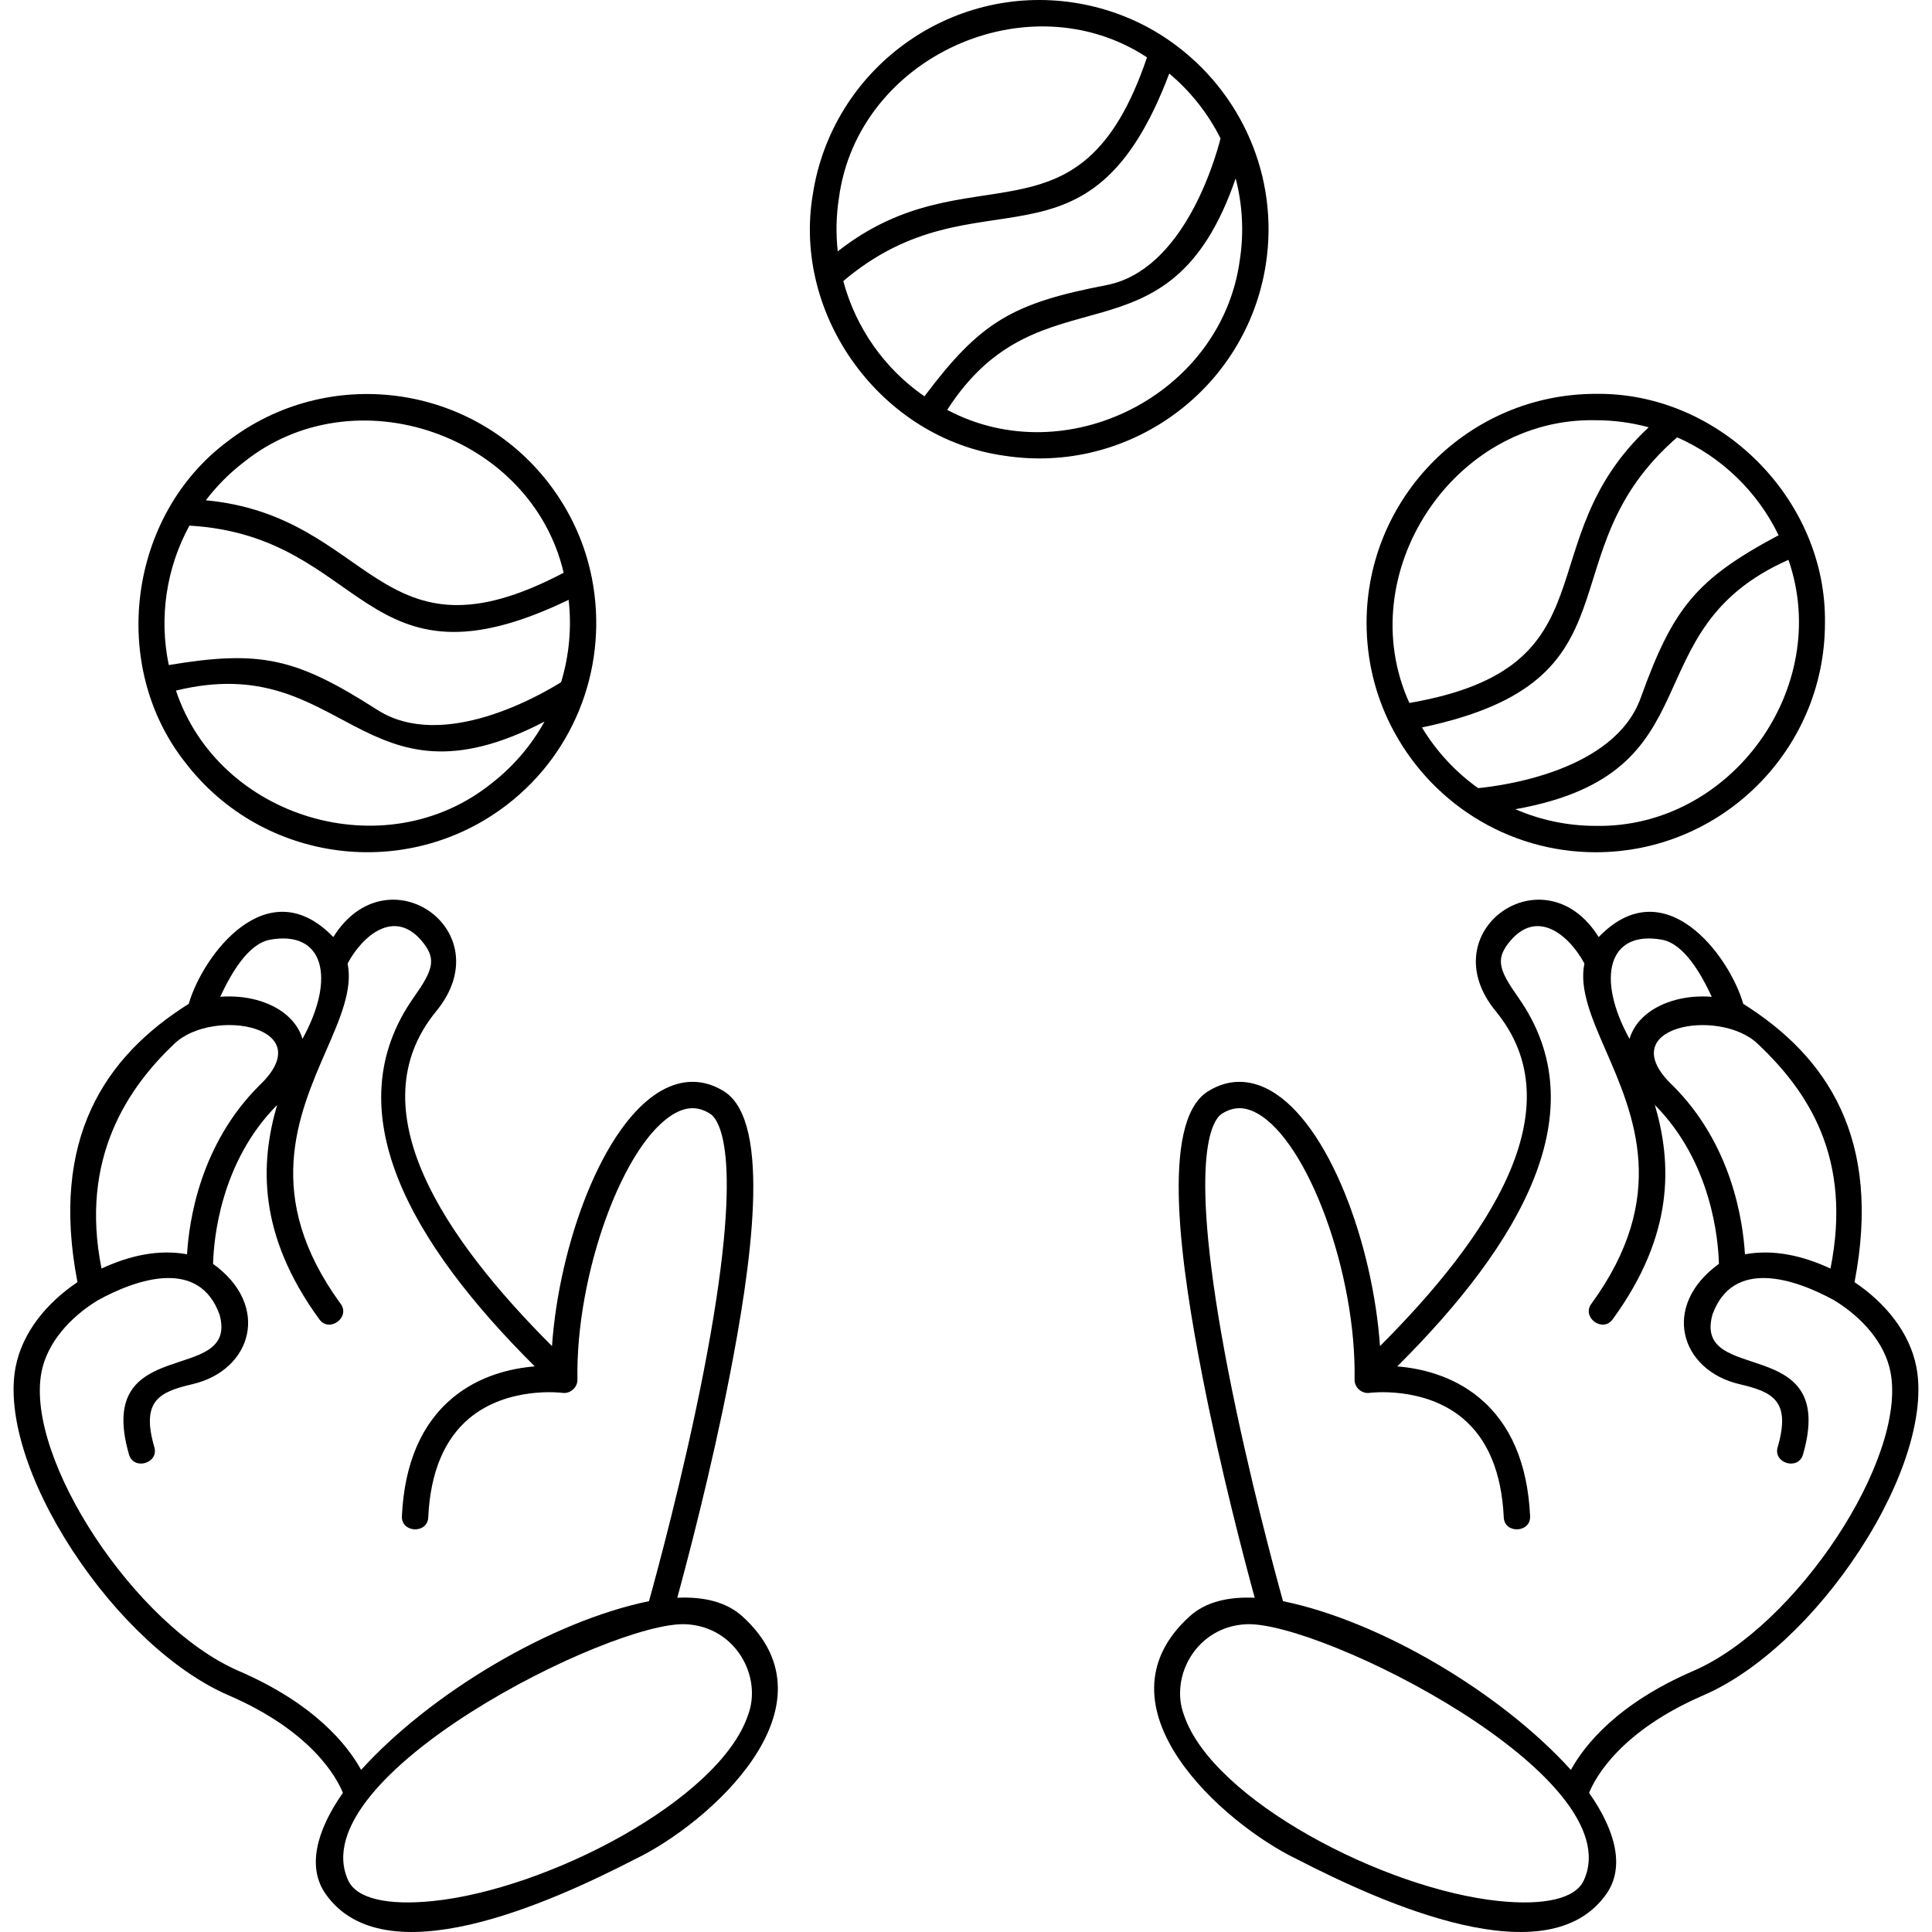
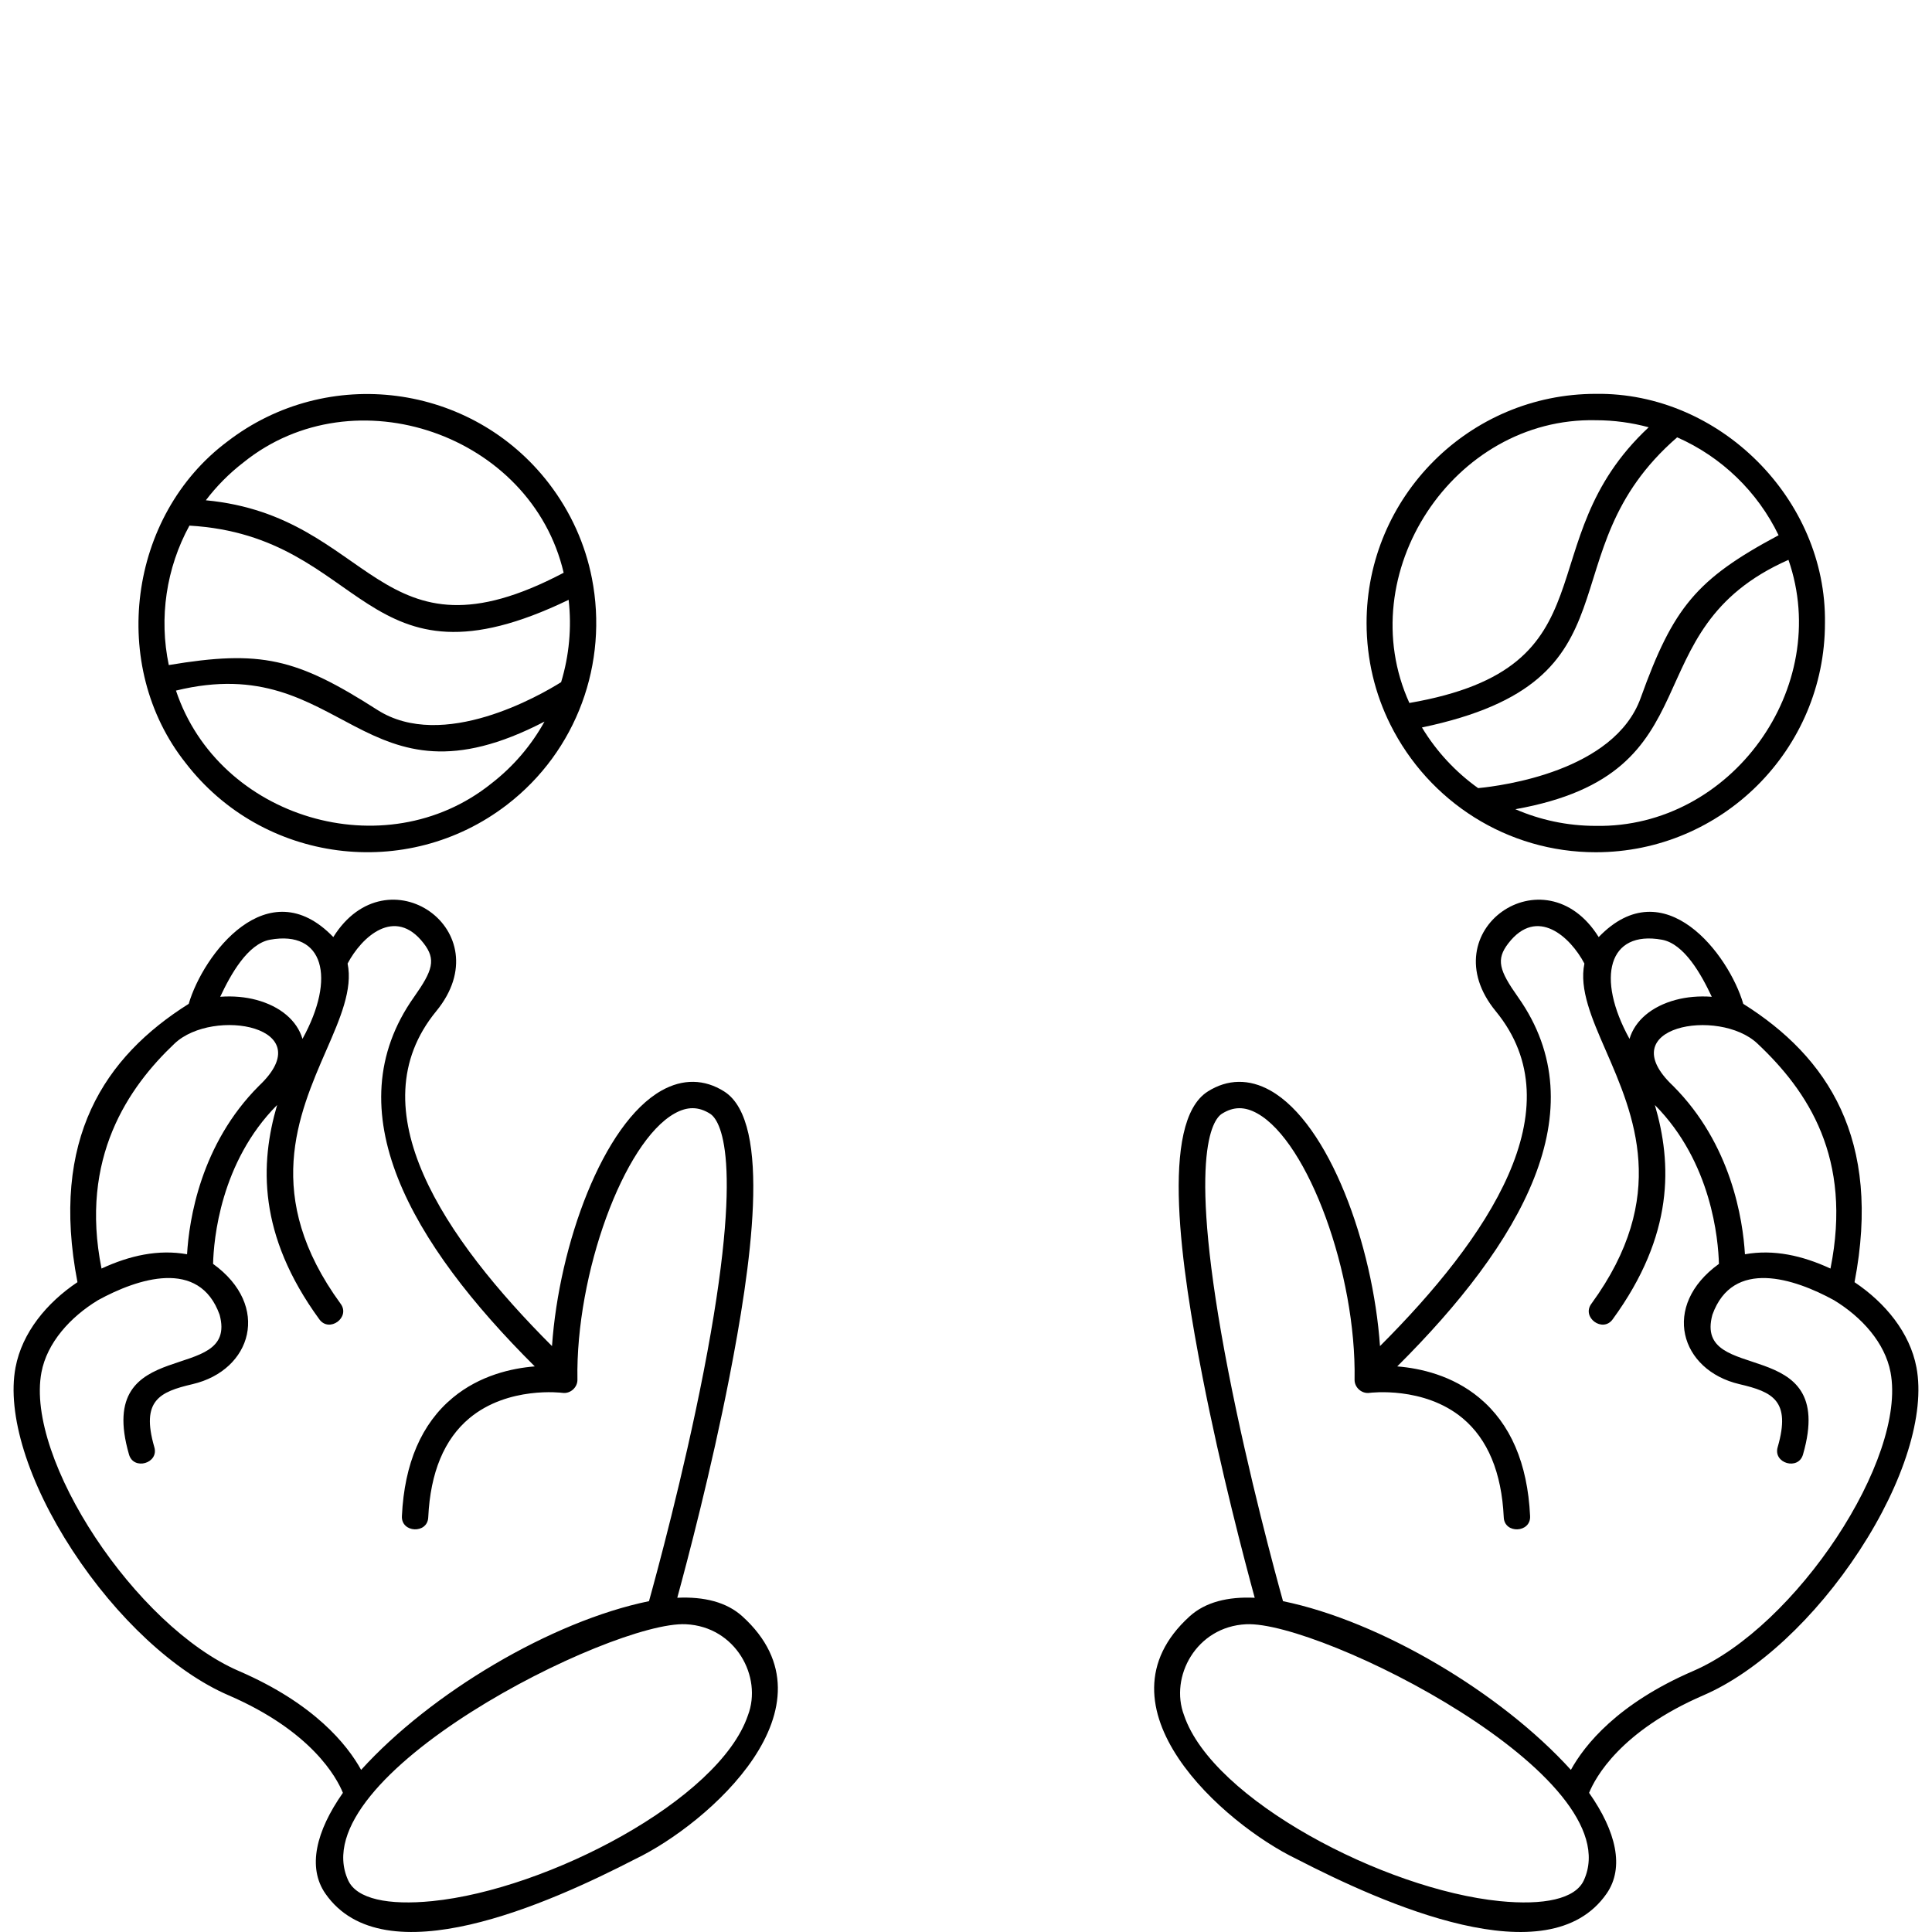
<svg xmlns="http://www.w3.org/2000/svg" id="Capa_1" enable-background="new 0 0 512 512" height="512" viewBox="0 0 512 512" width="512">
  <g>
    <g>
      <path d="m196.722 428.338c-4.151-3.761-10.112-5.251-17.237-4.914 2.639-9.659 8.999-33.738 13.828-58.512 5.57-28.573 11.485-67.505-1.395-75.662-5.239-3.317-10.972-3.404-16.583-.251-15.585 8.758-27.186 40.877-29.05 67.73-28.528-28.537-51.942-62.841-30.677-88.751 17.502-21.324-12.976-42.585-27.278-19.644-17.389-18.049-34.541 4.699-38.315 17.694-22.337 14.039-36.795 35.822-29.488 73.763-8.129 5.443-14.661 13.35-16.409 22.586-2.334 12.34 3.306 30.475 15.085 48.513 11.684 17.891 27.129 32.23 41.317 38.356 22.074 9.532 28.696 21.809 30.353 25.877-7.148 10.179-9.442 19.772-4.646 26.695 15.493 22.36 59.289 2.62 82.18-9.175 19.176-9.222 54.734-40.365 28.315-64.305zm-125.135-179.307c14.142-2.546 17.542 10.009 8.576 26.281-1.443-4.868-5.879-8.625-12.243-10.332-2.848-.765-6.151-1.08-9.56-.822 2.759-5.897 7.29-14.058 13.227-15.127zm-25.329 27.525c10.253-9.698 38.981-4.513 22.403 11.171-15.527 15.504-18.55 35.56-19.09 44.666-7.604-1.356-15.195.327-22.666 3.787-5.883-29.34 7.155-48.087 19.353-59.624zm17.033 166.275c-27.321-11.797-56.651-56.184-52.305-79.155 1.475-7.797 7.582-14.625 15.012-19.128 10.427-5.713 26.799-11.165 32.199 3.874 5.173 18.975-33.353 4.613-24.024 36.985 1.19 4.374 8.037 2.397 6.713-1.939-3.567-12.349 1.413-14.613 10.132-16.65 15.732-3.675 20.867-20.759 5.45-31.877.162-6.38 1.903-26.923 16.974-42.106-4.537 15.493-5.164 34.367 11.162 56.766 2.632 3.708 8.366-.498 5.647-4.116-20.691-28.386-11.281-49.957-3.721-67.289 3.571-8.186 7.002-16.06 5.585-22.844 3.704-7.037 12.534-15.234 20.161-5.364 3.312 4.287 2.453 7.149-2.576 14.26-21.229 30.012-.818 65.186 32.018 97.86-6.093.495-14.551 2.359-21.716 8.296-8.288 6.866-12.826 17.406-13.49 31.325-.285 4.531 6.839 4.849 6.98.333.564-11.848 4.239-20.675 10.92-26.238 10.257-8.538 24.5-6.721 24.634-6.704 2.071.311 4.034-1.428 3.979-3.522-.494-28.007 12.252-62.932 25.736-70.509 3.368-1.894 6.362-1.873 9.419.063 2.424 1.535 9.464 11.003-1.717 68.383-5.353 27.471-12.611 54.101-14.474 60.79-25.891 5.313-57.841 24.342-76.289 44.709-3.653-6.62-12.365-17.547-32.409-26.203zm134.915 11.757c-7.586 22.374-53.083 46.162-83.624 49.223-11.655 1.168-20.042-.544-22.314-5.504-12.626-27.56 69.807-68.802 89.483-67.867 13.231.629 20.358 13.944 16.455 24.148z" />
-       <path d="m343.592 492.644c22.891 11.795 66.687 31.535 82.18 9.175 4.797-6.923 2.502-16.516-4.646-26.695 1.657-4.068 8.278-16.345 30.353-25.877 14.188-6.127 29.633-20.465 41.317-38.356 11.78-18.038 17.419-36.174 15.085-48.513-1.748-9.236-8.28-17.143-16.409-22.586 7.306-37.942-7.152-59.725-29.488-73.763-3.773-12.995-20.926-35.743-38.315-17.694-14.302-22.941-44.78-1.68-27.278 19.644 21.265 25.909-2.149 60.214-30.677 88.751-1.864-26.853-13.465-58.972-29.05-67.73-5.61-3.152-11.344-3.066-16.583.251-12.88 8.157-6.965 47.089-1.395 75.662 4.829 24.774 11.189 48.853 13.828 58.512-7.125-.338-13.086 1.152-17.237 4.914-26.418 23.939 9.14 55.082 28.315 64.305zm110.048-228.486c-3.409-.258-6.712.057-9.56.822-6.364 1.707-10.8 5.464-12.243 10.332-8.965-16.271-5.566-28.827 8.577-26.281 5.936 1.069 10.467 9.23 13.226 15.127zm31.454 72.022c-7.47-3.459-15.061-5.142-22.666-3.787-.54-9.107-3.563-29.162-19.09-44.666-16.578-15.684 12.131-20.85 22.403-11.171 13.37 12.597 25.237 30.284 19.353 59.624zm-68.793 132.856c-18.448-20.366-50.398-39.396-76.289-44.709-1.863-6.689-9.121-33.319-14.474-60.79-11.181-57.38-4.141-66.848-1.717-68.383 3.057-1.936 6.051-1.957 9.419-.063 13.484 7.577 26.23 42.502 25.736 70.509-.055 2.093 1.908 3.833 3.978 3.522.135-.017 14.378-1.834 24.634 6.704 6.681 5.563 10.355 14.39 10.92 26.238.142 4.517 7.265 4.199 6.98-.333-.663-13.92-5.201-24.459-13.49-31.325-7.165-5.937-15.623-7.801-21.716-8.296 32.836-32.674 53.247-67.848 32.018-97.86-5.03-7.111-5.889-9.973-2.577-14.26 7.627-9.87 16.457-1.673 20.161 5.364-1.417 6.784 2.014 14.658 5.585 22.844 7.56 17.332 16.97 38.904-3.721 67.289-2.719 3.618 3.015 7.824 5.647 4.116 16.326-22.398 15.7-41.273 11.162-56.766 15.07 15.183 16.812 35.726 16.974 42.106-15.418 11.118-10.283 28.202 5.45 31.877 8.719 2.036 13.699 4.3 10.132 16.65-1.324 4.336 5.523 6.313 6.713 1.939 9.329-32.372-29.196-18.01-24.024-36.985 5.4-15.039 21.772-9.587 32.199-3.874 7.43 4.503 13.537 11.331 15.012 19.128 4.346 22.971-24.984 67.357-52.306 79.155-20.042 8.654-28.754 19.581-32.406 26.203zm-86.052-38.596c19.675-.936 102.108 40.306 89.483 67.867-2.272 4.959-10.659 6.672-22.314 5.504-30.541-3.06-76.038-26.849-83.624-49.223-3.903-10.204 3.224-23.519 16.455-24.148z" />
+       <path d="m343.592 492.644c22.891 11.795 66.687 31.535 82.18 9.175 4.797-6.923 2.502-16.516-4.646-26.695 1.657-4.068 8.278-16.345 30.353-25.877 14.188-6.127 29.633-20.465 41.317-38.356 11.78-18.038 17.419-36.174 15.085-48.513-1.748-9.236-8.28-17.143-16.409-22.586 7.306-37.942-7.152-59.725-29.488-73.763-3.773-12.995-20.926-35.743-38.315-17.694-14.302-22.941-44.78-1.68-27.278 19.644 21.265 25.909-2.149 60.214-30.677 88.751-1.864-26.853-13.465-58.972-29.05-67.73-5.61-3.152-11.344-3.066-16.583.251-12.88 8.157-6.965 47.089-1.395 75.662 4.829 24.774 11.189 48.853 13.828 58.512-7.125-.338-13.086 1.152-17.237 4.914-26.418 23.939 9.14 55.082 28.315 64.305m110.048-228.486c-3.409-.258-6.712.057-9.56.822-6.364 1.707-10.8 5.464-12.243 10.332-8.965-16.271-5.566-28.827 8.577-26.281 5.936 1.069 10.467 9.23 13.226 15.127zm31.454 72.022c-7.47-3.459-15.061-5.142-22.666-3.787-.54-9.107-3.563-29.162-19.09-44.666-16.578-15.684 12.131-20.85 22.403-11.171 13.37 12.597 25.237 30.284 19.353 59.624zm-68.793 132.856c-18.448-20.366-50.398-39.396-76.289-44.709-1.863-6.689-9.121-33.319-14.474-60.79-11.181-57.38-4.141-66.848-1.717-68.383 3.057-1.936 6.051-1.957 9.419-.063 13.484 7.577 26.23 42.502 25.736 70.509-.055 2.093 1.908 3.833 3.978 3.522.135-.017 14.378-1.834 24.634 6.704 6.681 5.563 10.355 14.39 10.92 26.238.142 4.517 7.265 4.199 6.98-.333-.663-13.92-5.201-24.459-13.49-31.325-7.165-5.937-15.623-7.801-21.716-8.296 32.836-32.674 53.247-67.848 32.018-97.86-5.03-7.111-5.889-9.973-2.577-14.26 7.627-9.87 16.457-1.673 20.161 5.364-1.417 6.784 2.014 14.658 5.585 22.844 7.56 17.332 16.97 38.904-3.721 67.289-2.719 3.618 3.015 7.824 5.647 4.116 16.326-22.398 15.7-41.273 11.162-56.766 15.07 15.183 16.812 35.726 16.974 42.106-15.418 11.118-10.283 28.202 5.45 31.877 8.719 2.036 13.699 4.3 10.132 16.65-1.324 4.336 5.523 6.313 6.713 1.939 9.329-32.372-29.196-18.01-24.024-36.985 5.4-15.039 21.772-9.587 32.199-3.874 7.43 4.503 13.537 11.331 15.012 19.128 4.346 22.971-24.984 67.357-52.306 79.155-20.042 8.654-28.754 19.581-32.406 26.203zm-86.052-38.596c19.675-.936 102.108 40.306 89.483 67.867-2.272 4.959-10.659 6.672-22.314 5.504-30.541-3.06-76.038-26.849-83.624-49.223-3.903-10.204 3.224-23.519 16.455-24.148z" />
      <path d="m368.448 191.999c10.214 20.491 31.061 33.866 54.446 33.855 33.491 0 60.738-27.247 60.738-60.739.482-32.805-27.942-61.209-60.738-60.739-33.492 0-60.739 27.247-60.739 60.739.012 9.649 2.242 18.757 6.293 26.884zm54.447 26.867c-7.568 0-14.771-1.58-21.309-4.415 54.026-9.638 30.093-47.402 72.374-66.085 11.729 33.783-15.171 71.141-51.065 70.5zm48.447-77.022c-21.8 11.639-27.928 19.157-36.543 43.115-6.981 19.414-36.71 23.289-43.08 23.901-5.991-4.282-11.075-9.752-14.888-16.076 59.593-12.498 32.002-45.979 67.633-76.886 11.749 5.168 21.316 14.413 26.878 25.946zm-48.447-30.479c4.853 0 9.552.657 14.027 1.868-32.701 30.486-8.474 63.542-63.421 73.063-15.542-34.189 11.617-75.774 49.394-74.931z" />
-       <path d="m284.786.73c-33.092-5.156-64.21 17.571-69.366 50.664-5.514 32.333 18.175 64.791 50.664 69.365 33.092 5.156 64.21-17.571 69.366-50.663 3.611-23.106-6.395-45.763-25.069-59.01-7.407-5.253-16.062-8.859-25.595-10.356zm-33.762 107.892c24.969-38.9 58.599-9.438 76.44-61.337 1.795 6.896 2.247 14.257 1.082 21.735-4.893 35.565-45.948 56.392-77.522 39.602zm-27.541-34.142c36.024-30.448 64.858 1.969 86.382-54.99 5.662 4.741 10.284 10.607 13.593 17.186-1.585 6.2-9.991 34.978-30.248 38.887-25 4.824-33.371 9.721-48.227 29.469-10.539-7.272-18.201-18.147-21.5-30.552zm80.485-59.28c-17.867 52.826-46.799 23.799-81.956 51.417-.508-4.608-.434-9.352.313-14.147 4.984-37.456 50.254-57.89 81.643-37.27z" />
      <path d="m145.444 128.082c-20.431-26.538-58.642-31.507-85.181-11.076-26.275 19.634-31.47 59.48-11.076 85.18 20.431 26.538 58.642 31.507 85.18 11.077 18.537-14.258 26.897-37.573 22.49-60.04-1.748-8.911-5.536-17.487-11.413-25.141zm-98.809 54.931c44.9-10.988 48.972 33.536 97.661 8.215-3.451 6.234-8.195 11.881-14.192 16.497-28.05 22.405-72.155 9.212-83.469-24.712zm3.565-43.72c47.088 2.754 45.649 46.115 100.494 19.666.837 7.338.145 14.773-1.99 21.821-5.42 3.401-31.342 18.466-48.716 7.341-21.442-13.729-30.883-15.948-55.257-11.872-2.628-12.531-.688-25.693 5.469-36.956zm99.176 12.493c-49.348 25.974-50.315-14.997-94.824-19.206 2.807-3.689 6.13-7.077 9.975-10.037 29.419-23.712 76.307-7.328 84.849 29.243z" />
    </g>
  </g>
</svg>